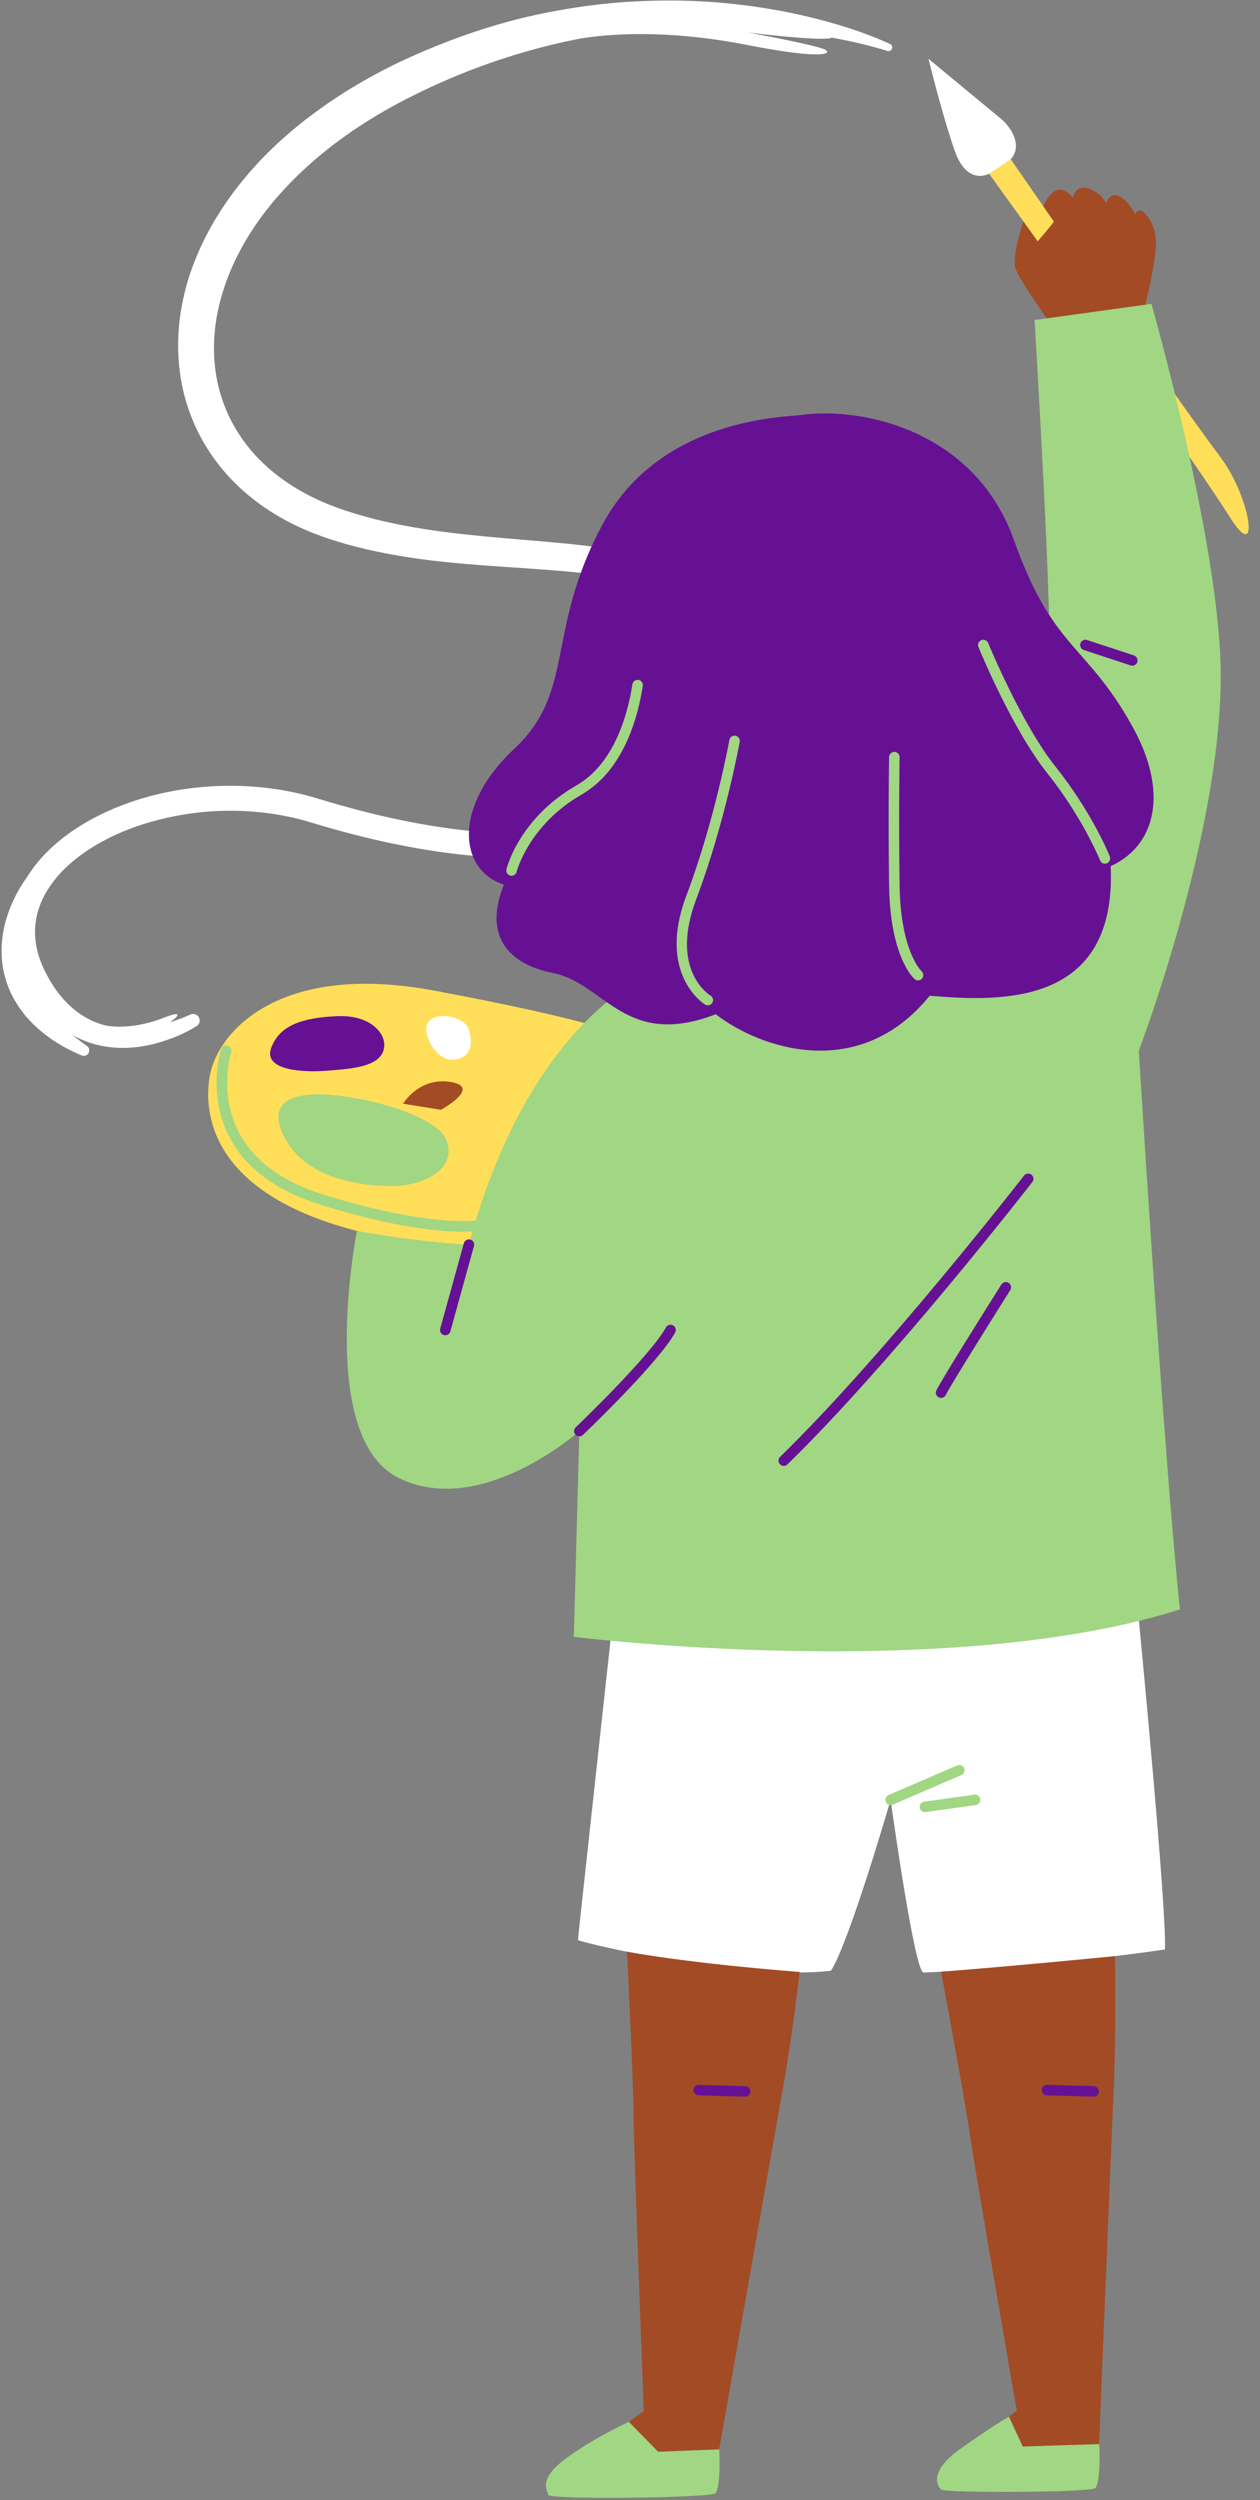
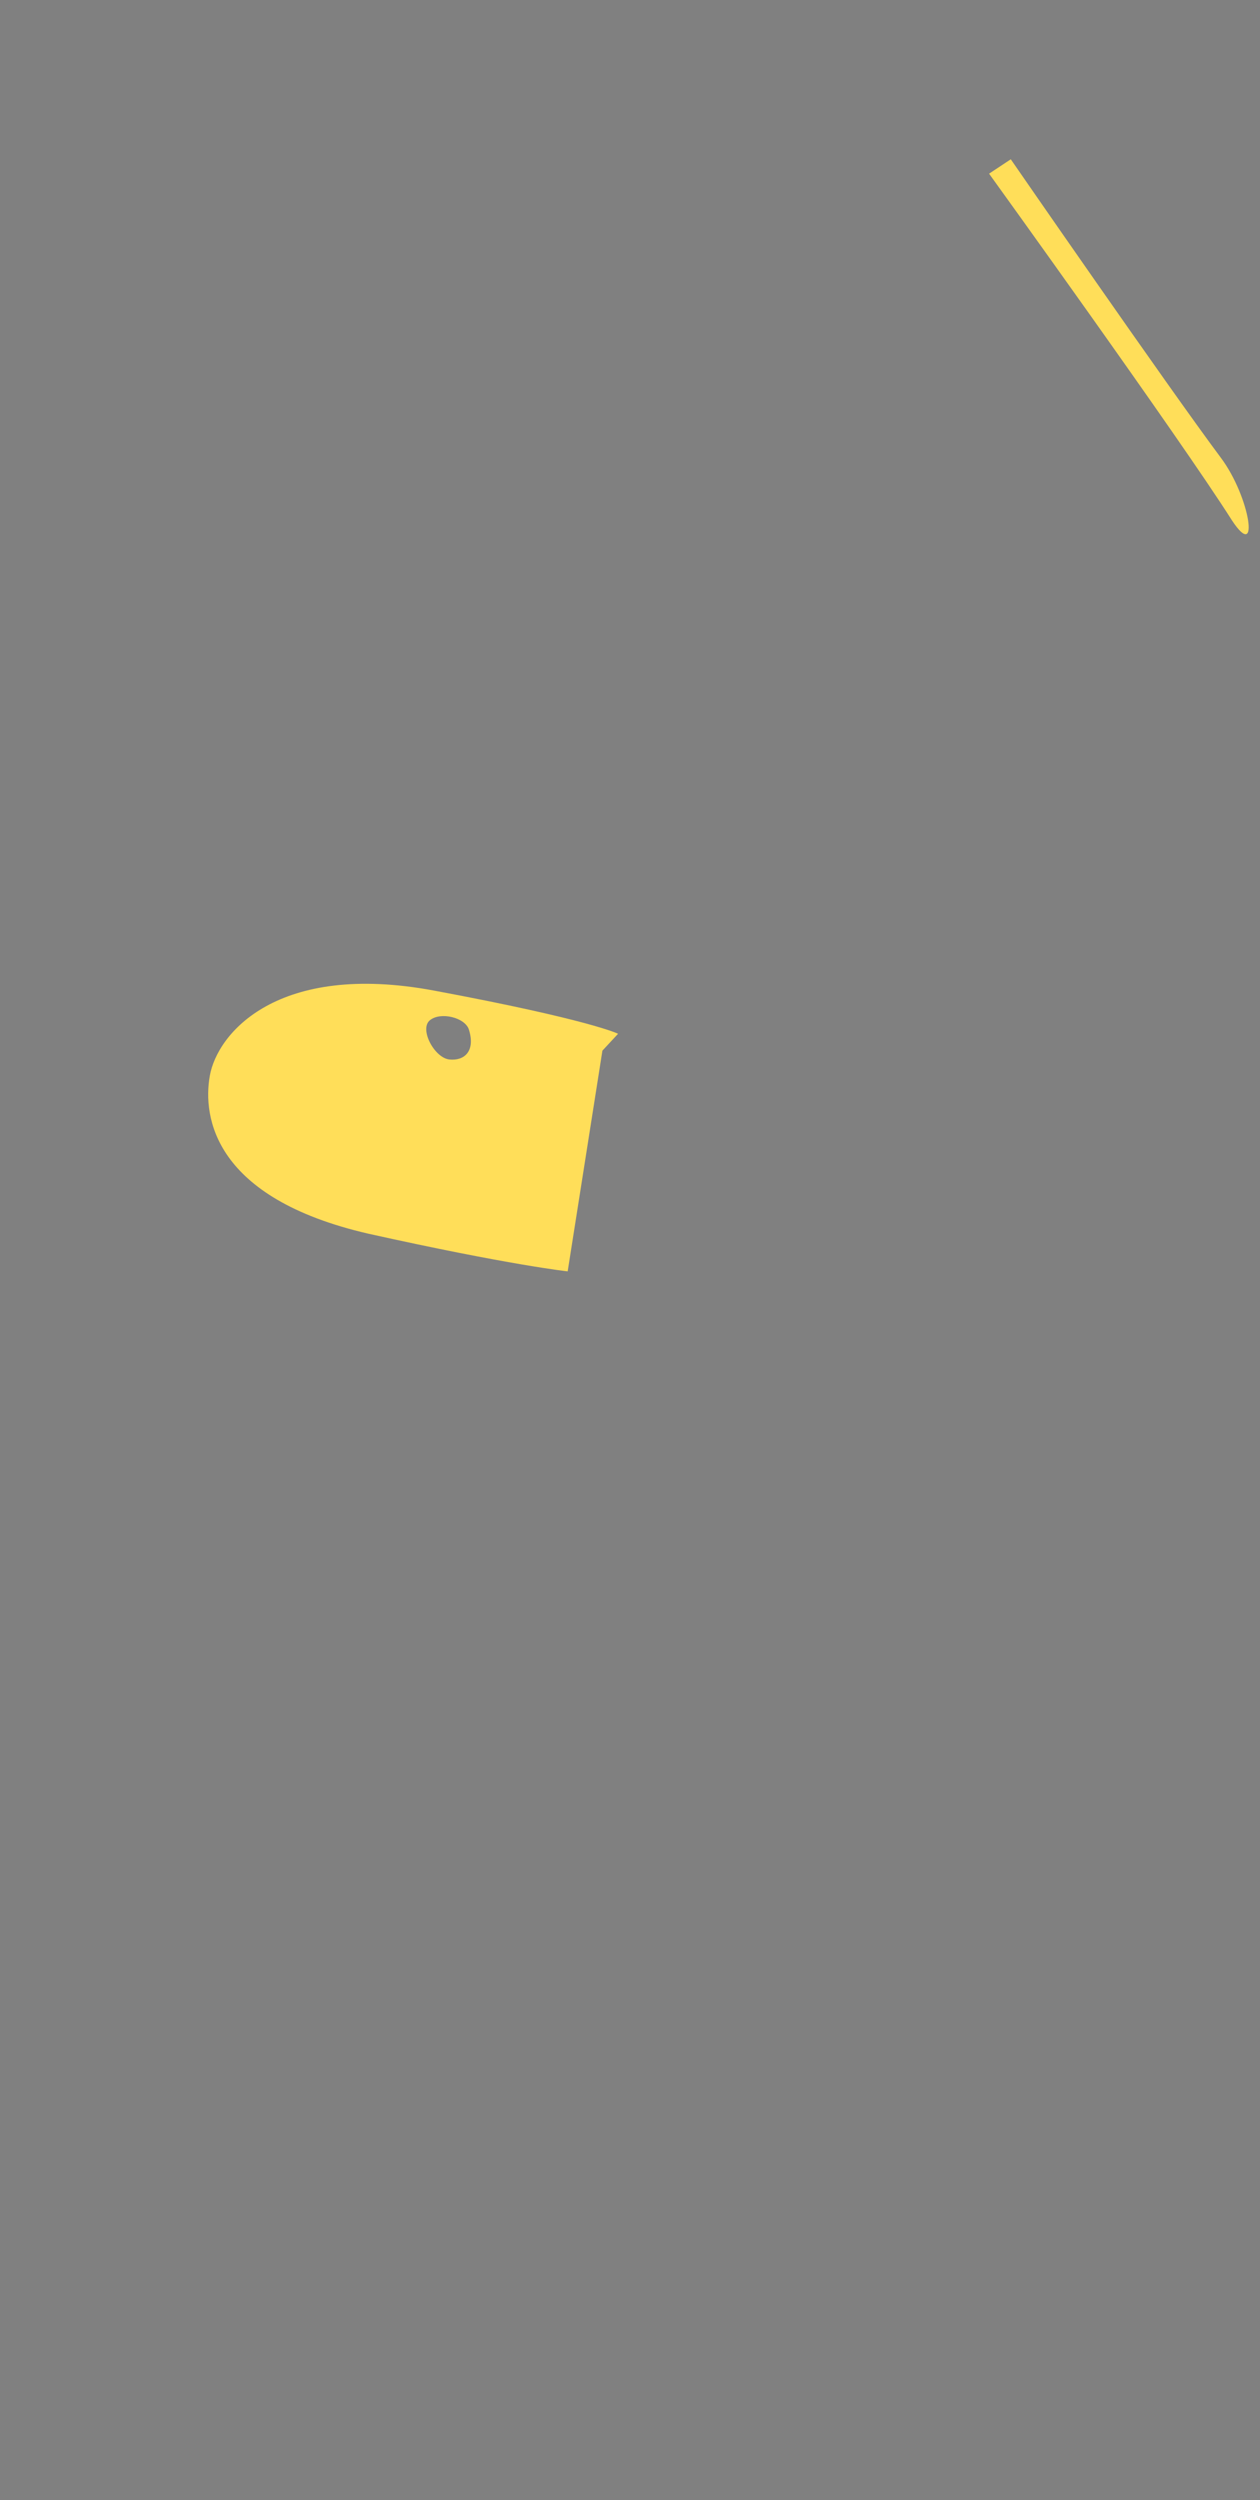
<svg xmlns="http://www.w3.org/2000/svg" fill="#000000" height="475.6" preserveAspectRatio="xMidYMid meet" version="1" viewBox="-0.3 -0.1 239.7 475.6" width="239.7" zoomAndPan="magnify">
  <rect x="-0.3" y="-0.1" width="239.7" height="475.6" fill="#808080" stroke="none" />
  <g id="change1_1">
-     <path d="M216.37,308.233c0,0,5.401,55.862,4.932,62.515c-21.599,3.13-43.956,4.382-45.913,4.371 c-1.722-0.01-6.261-32.838-6.261-32.838s-7.826,27.032-11.348,32.51c-16.826,1.956-48.13-5.478-48.13-5.87 c0-0.391,6.464-59.464,6.464-59.464L216.37,308.233z M187.861,32.938c0,0-4.164,2.433-6.552-4.402 c-2.388-6.834-4.972-17.446-4.972-17.446s9.038,7.485,13.912,11.514c1.442,1.192,4.186,4.816,1.738,7.596 C190.285,32.43,187.861,32.938,187.861,32.938z M169.025,8.268c-4.903-2.234-9.993-3.828-15.195-5.09 c-5.197-1.269-10.498-2.129-15.842-2.65c-5.344-0.532-10.736-0.643-16.12-0.419 c-5.387,0.206-10.764,0.827-16.08,1.802c-10.663,1.862-20.985,5.472-30.761,10.112 c-4.878,2.397-9.615,5.141-14.08,8.324c-4.464,3.176-8.693,6.756-12.443,10.846 c-3.749,4.082-7.062,8.637-9.63,13.654c-1.282,2.506-2.389,5.12-3.251,7.83 c-0.841,2.716-1.45,5.519-1.781,8.37c-0.63,5.697-0.103,11.618,1.869,17.096 c1.93,5.486,5.258,10.449,9.45,14.37c4.179,3.957,9.172,6.864,14.38,8.897 c5.217,2.001,10.516,3.259,15.854,4.18c10.668,1.836,21.343,2.068,31.718,2.98 c5.172,0.469,10.316,1.075,15.062,2.478c2.355,0.717,4.612,1.629,6.544,2.905 c1.938,1.265,3.539,2.878,4.68,4.82c2.312,3.883,2.741,8.984,2.3,13.912 c-0.434,4.909-2.032,9.633-4.909,13.481c-2.869,3.854-6.947,6.755-11.516,8.655 c-4.573,1.915-9.581,2.949-14.652,3.365c-10.179,0.825-20.57-0.492-30.69-2.717 c-2.534-0.563-5.058-1.188-7.569-1.866c-1.256-0.339-2.507-0.696-3.757-1.059l-3.826-1.136 c-5.317-1.463-10.828-2.111-16.312-2.02c-5.484,0.099-10.962,0.916-16.225,2.545 c-5.253,1.63-10.34,4.033-14.784,7.527c-2.207,1.757-4.246,3.801-5.904,6.198 c-0.244,0.352-0.477,0.716-0.703,1.084c-1.794,2.471-3.2,5.282-4.048,8.303c-0.972,3.455-1.133,7.289-0.105,10.87 c0.496,1.788,1.262,3.5,2.266,5.03c0.467,0.792,1.048,1.493,1.602,2.21c0.61,0.665,1.196,1.354,1.864,1.945 c2.608,2.448,5.641,4.266,8.811,5.574c0.445,0.182,0.975,0.038,1.258-0.374c0.326-0.475,0.205-1.124-0.27-1.45 c-0.979-0.676-1.923-1.381-2.844-2.104c2.342,1.338,4.983,2.15,7.616,2.392c2.89,0.288,5.756-0.052,8.448-0.777 c2.704-0.76,5.228-1.762,7.653-3.272c0.523-0.325,0.737-0.994,0.477-1.571c-0.283-0.628-1.021-0.907-1.649-0.625 l-0.081,0.037c-1.217,0.549-2.519,1.03-3.846,1.43c1.783-1.199,2.528-2.309-1.202-0.84 c-6.298,2.481-10.873,1.489-11.094,1.439c-1.689-0.451-3.279-1.169-4.712-2.132 c-1.905-1.32-3.573-3.018-4.916-5.018c-0.318-0.515-0.662-1.008-0.962-1.538 c-0.286-0.537-0.595-1.071-0.864-1.607c-0.543-1.065-0.97-2.168-1.29-3.286c-0.641-2.237-0.785-4.553-0.364-6.787 c0.818-4.501,3.9-8.487,7.74-11.481c3.872-3.012,8.484-5.186,13.294-6.641 c4.821-1.448,9.866-2.248,14.921-2.334c5.053-0.091,10.119,0.502,14.972,1.829l3.755,1.11 c1.282,0.371,2.565,0.735,3.855,1.081c2.578,0.693,5.174,1.332,7.787,1.903 c10.441,2.258,21.22,3.626,32.094,2.72c5.418-0.477,10.877-1.541,16.046-3.693 c5.15-2.122,10.004-5.499,13.462-10.124c3.475-4.611,5.357-10.259,5.857-15.83 c0.255-2.79,0.268-5.574-0.075-8.433c-0.384-2.838-1.175-5.744-2.698-8.368 c-1.492-2.632-3.683-4.875-6.139-6.514c-2.459-1.662-5.137-2.761-7.804-3.612 c-5.362-1.652-10.749-2.323-16.054-2.88c-10.608-1.025-21.074-1.531-31.179-3.476 c-5.026-0.965-10.008-2.278-14.603-4.15c-4.561-1.892-8.784-4.489-12.231-7.835 c-3.457-3.33-6.094-7.416-7.605-11.905c-1.543-4.481-1.914-9.335-1.323-14.096 c1.251-9.57,6.247-18.59,13.027-25.883c6.78-7.365,15.251-13.24,24.375-17.788 c9.165-4.599,18.881-8.094,28.916-10.316c1.085-0.238,2.176-0.455,3.268-0.664 c4.647-0.763,15.798-1.865,31.723,1.266c14.704,2.89,16.092,1.54,14.625,0.839 c-1.467-0.701-9.603-2.293-14.69-3.255c5.78,0.75,15.406,1.643,15.984,0.988 c3.577,0.656,7.134,1.465,10.584,2.53l0.04,0.012c0.335,0.104,0.702-0.055,0.852-0.382 C169.537,8.849,169.38,8.43,169.025,8.268z M90.391,195.172c-0.981-3.178-7.436-4.806-10.277-2.47 c-2.841,2.335,1.214,9.911,5.138,10.316C89.177,203.424,92.145,200.854,90.391,195.172z" fill="#ffffff" />
-   </g>
+     </g>
  <g id="change2_1">
    <path d="M114.302,199.761l-6.608,41.986c0,0-10.957-1.174-37.956-7.174 c-29.348-6.783-31.5-22.174-30.13-30c1.427-8.152,12.913-21.791,42.652-16.239s35.022,8.217,35.022,8.217 L114.302,199.761z M231.965,86.993c-10.125-13.569-39.977-56.793-39.977-56.793l-4.126,2.738 c0,0,36.375,50.446,46.224,65.984C239.396,106.953,237.569,94.503,231.965,86.993z M88.908,195.769 c-0.71-2.298-5.378-3.475-7.432-1.787c-2.054,1.689,0.878,7.167,3.716,7.46 C88.03,201.737,90.177,199.878,88.908,195.769z" fill="#ffde59" />
  </g>
  <g id="change3_1">
-     <path d="M76.389,209.856c0,0,3.065-5.217,9.196-4.109c5.748,1.04-2.009,5.268-2.009,5.268 L76.389,209.856z M118.982,371.173c0,0,1.233,25.14,1.233,30.618c0,5.478,1.956,56.739,1.956,56.739l-3.19,2.348 c0,0,3.712,5.478,4.755,5.87c1.044,0.391,12.783-0.913,12.783-0.913s10.268-58.464,12-67.957 c1.833-10.047,3.302-22.865,3.302-22.865S132.75,373.626,118.982,371.173z M217.571,57.867 c0,0,1.644-6.293,2.036-10.989c0.391-4.696-3.326-8.707-3.879-6.145c-1.174-2.217-4.078-5.724-5.643-2.203 c-0.652-1.826-5.348-4.957-6.261-1.044c-3.522-4.174-5.617,1.692-5.617,1.692s1.892,2.725,1.977,2.848 c0.085,0.123-3.081,3.792-3.081,3.792l-2.714-3.792c0,0-2.37,6.808-1.423,9.156 c0.946,2.348,5.858,9.274,5.858,9.274h9.877L217.571,57.867z M178.73,374.975c0,0,4.586,24.552,5.319,29.981 c0.733,5.429,9.088,53.526,9.088,53.526l-1.5,1.126c0,0-2.531,8.456-1.445,8.704 c1.087,0.248,18.583-3.071,18.583-3.071s2.353-58.312,2.799-67.951c0.472-10.202,0.238-25.285,0.238-25.285 S192.584,373.907,178.73,374.975z" fill="#a34b24" />
-   </g>
+     </g>
  <g id="change4_1">
-     <path d="M176.337,170.922c0,0,21.748-43.826,22.791-46.435c1.044-2.609-2.609-63.712-2.609-63.712 l22.227-3.07c0,0,13.187,46.201,13.187,70.723c0,30.522-15.588,71.335-15.588,71.335s4.696,76.552,7.826,106.291 c-44.348,14.087-115.304,5.217-115.304,5.217l1.044-39.13c0,0-18.783,16.696-34.435,8.87 s-7.874-46.958-7.874-46.958s11.005,2.088,21.306,2.61c10.302-38.609,30.394-49.044,30.394-49.044L176.337,170.922 z M169.128,343.281c-0.387,0-0.755-0.227-0.918-0.605c-0.219-0.507,0.015-1.096,0.522-1.315l13.062-5.632 c0.504-0.217,1.094,0.015,1.313,0.522c0.219,0.507-0.015,1.096-0.522,1.315l-13.062,5.632 C169.395,343.255,169.261,343.281,169.128,343.281z M175.657,344.615c-0.491,0-0.919-0.361-0.989-0.861 c-0.077-0.547,0.305-1.052,0.852-1.129l9.531-1.334c0.546-0.08,1.052,0.305,1.129,0.852s-0.305,1.052-0.852,1.129 l-9.531,1.334C175.75,344.612,175.703,344.615,175.657,344.615z M136.519,465.835c0,0,0.391,6.37-0.652,8.326 c-0.522,0.913-31.761,1.294-31.891,0.315c-0.13-0.978-2.087-3.033,3.783-7.207s11.589-6.66,11.589-6.66 l5.563,5.682C124.911,466.291,136.193,465.835,136.519,465.835z M208.81,464.835c0,0,0.391,6.37-0.652,8.326 c-0.522,0.913-28.713,0.997-29.428,0.315c-0.9-0.859-2.167-3.598,3.702-7.772s9.206-6.095,9.206-6.095 l2.631,5.682C194.269,465.291,208.484,464.835,208.81,464.835z" fill="#a1d683" />
-   </g>
+     </g>
  <g id="change5_1">
-     <path d="M192.606,102.673c7.435,20.901,13.637,19.475,22.5,35.379c6.978,12.522,4.5,22.696-4.109,26.609 c1.174,26.609-20.739,25.826-34.435,24.652c-13.304,16.435-32.087,10.174-40.696,3.522 c-17.217,6.652-21.13-5.87-30.913-7.826c-9.783-1.956-12.913-8.217-9.391-16.826 c-8.609-2.739-9.783-14.87,1.956-25.826c11.739-10.957,5.87-22.304,16.782-42.652s34.758-20.44,37.87-20.87 C163.623,77.254,185.146,81.701,192.606,102.673z M63.939,193.198c-6.788,0.279-11.088,1.761-12.653,6.065 c-1.565,4.304,6.214,4.698,10.802,4.304c4.448-0.382,10.6-0.654,10.72-4.819 C72.879,196.28,69.977,192.95,63.939,193.198z M141.475,398.738c-0.01,0-0.019,0-0.028,0l-8.866-0.242 c-0.552-0.016-0.987-0.476-0.973-1.027c0.016-0.553,0.472-0.954,1.027-0.973l8.866,0.242 c0.552,0.016,0.987,0.476,0.973,1.027C142.459,398.309,142.014,398.738,141.475,398.738z M207.733,398.738 c-0.01,0-0.019,0-0.028,0l-8.866-0.242c-0.552-0.016-0.987-0.476-0.973-1.027 c0.016-0.553,0.484-0.954,1.027-0.973l8.866,0.242c0.552,0.016,0.987,0.476,0.973,1.027 C208.716,398.309,208.272,398.738,207.733,398.738z M84.411,253.899c-0.088,0-0.178-0.012-0.268-0.036 c-0.532-0.147-0.844-0.698-0.697-1.23l4.497-16.238c0.148-0.533,0.705-0.841,1.23-0.697 c0.532,0.147,0.845,0.698,0.697,1.23l-4.497,16.238C85.252,253.609,84.85,253.899,84.411,253.899z M110.601,272.862c0.585-0.559,14.364-13.737,17.533-19.48c0.267-0.483,0.091-1.092-0.393-1.359 c-0.484-0.266-1.093-0.09-1.359,0.393c-3.021,5.476-17.02,18.864-17.162,18.999 c-0.399,0.382-0.414,1.015-0.033,1.414c0.196,0.206,0.46,0.31,0.724,0.31 C110.159,273.139,110.408,273.047,110.601,272.862z M149.499,278.465c19.999-19.469,46.328-53.373,46.592-53.713 c0.339-0.436,0.259-1.065-0.178-1.403c-0.435-0.338-1.065-0.258-1.402,0.178 c-0.264,0.339-26.509,34.134-46.406,53.504c-0.397,0.386-0.404,1.019-0.019,1.414 c0.196,0.201,0.456,0.303,0.717,0.303C149.053,278.748,149.304,278.653,149.499,278.465z M179.669,265.179 c0.415-1.006,7.715-12.719,12.218-19.865c0.295-0.468,0.154-1.085-0.312-1.379c-0.468-0.294-1.085-0.155-1.379,0.312 c-2.811,4.46-12.013,19.102-12.411,20.264c-0.175,0.511,0.095,1.051,0.601,1.241 c0.112,0.042,0.228,0.062,0.341,0.062C179.126,265.815,179.508,265.568,179.669,265.179z M216.056,125.843 c0.172-0.524-0.113-1.09-0.638-1.262l-8.917-2.935c-0.525-0.173-1.09,0.112-1.263,0.637 c-0.172,0.524,0.113,1.09,0.638,1.262l8.917,2.935c0.103,0.034,0.209,0.051,0.312,0.051 C215.526,126.531,215.918,126.264,216.056,125.843z" fill="#661194" />
-   </g>
+     </g>
  <g id="change4_2">
-     <path d="M97.985,165.731c0.022-0.088,2.322-8.92,12.358-14.681 c8.077-4.637,10.762-14.942,11.643-20.672c0.084-0.546-0.29-1.056-0.836-1.14c-0.555-0.083-1.057,0.291-1.141,0.836 c-0.826,5.375-3.311,15.021-10.662,19.241c-10.812,6.207-13.208,15.543-13.305,15.938 c-0.131,0.536,0.196,1.076,0.732,1.208c0.08,0.02,0.16,0.029,0.24,0.029 C97.463,166.49,97.872,166.186,97.985,165.731z M135.211,190.655c0.282-0.472,0.128-1.085-0.344-1.37 c-0.32-0.194-7.796-4.904-2.707-18.353c5.448-14.398,8.238-29.763,8.266-29.916 c0.098-0.544-0.264-1.063-0.808-1.161c-0.543-0.099-1.063,0.264-1.161,0.808c-0.027,0.152-2.787,15.342-8.168,29.562 c-5.71,15.091,3.463,20.725,3.557,20.78c0.159,0.094,0.334,0.139,0.506,0.139 C134.692,191.144,135.023,190.969,135.211,190.655z M210.267,164.123c0.513-0.204,0.764-0.785,0.56-1.298 c-0.133-0.335-3.339-8.318-10.396-17.178c-6.408-8.046-12.683-23.277-12.745-23.43 c-0.21-0.512-0.795-0.754-1.305-0.546c-0.511,0.209-0.756,0.793-0.547,1.304c0.261,0.635,6.444,15.648,13.032,23.919 c6.86,8.614,10.069,16.59,10.101,16.67c0.156,0.392,0.532,0.631,0.93,0.631 C210.021,164.193,210.146,164.171,210.267,164.123z M175.091,186.06c0.363-0.41,0.325-1.04-0.081-1.408 c-0.039-0.036-4.001-3.775-4.175-16.402c-0.182-13.215-0.002-24.202,0-24.311c0.009-0.552-0.431-1.007-0.983-1.017 c-0.525,0.026-1.007,0.431-1.017,0.983c-0.002,0.109-0.182,11.125,0,24.372c0.189,13.676,4.666,17.713,4.856,17.878 c0.189,0.163,0.419,0.243,0.649,0.243C174.618,186.399,174.893,186.283,175.091,186.06z M87.672,234.201 c-3.898,0-12.685-0.656-27.071-5.158c-8.418-2.635-14.239-6.986-17.301-12.934 c-4.212-8.18-1.626-16.317-1.514-16.659c0.171-0.524,0.736-0.81,1.26-0.639 c0.524,0.171,0.811,0.735,0.641,1.26c-0.025,0.076-2.433,7.723,1.403,15.146 c2.812,5.442,8.231,9.451,16.108,11.916c19.367,6.061,28.491,4.987,28.579,4.976 c0.56-0.075,1.049,0.315,1.12,0.861c0.072,0.547-0.311,1.049-0.858,1.121 C89.934,234.106,89.158,234.201,87.672,234.201z M84.486,216.488c-1.363-3.13-9.565-6.626-19.152-8.009 s-15.652,0.595-11.152,8.421s15.848,8.784,20.935,8.588S87.026,222.323,84.486,216.488z" fill="#a1d683" />
-   </g>
+     </g>
</svg>